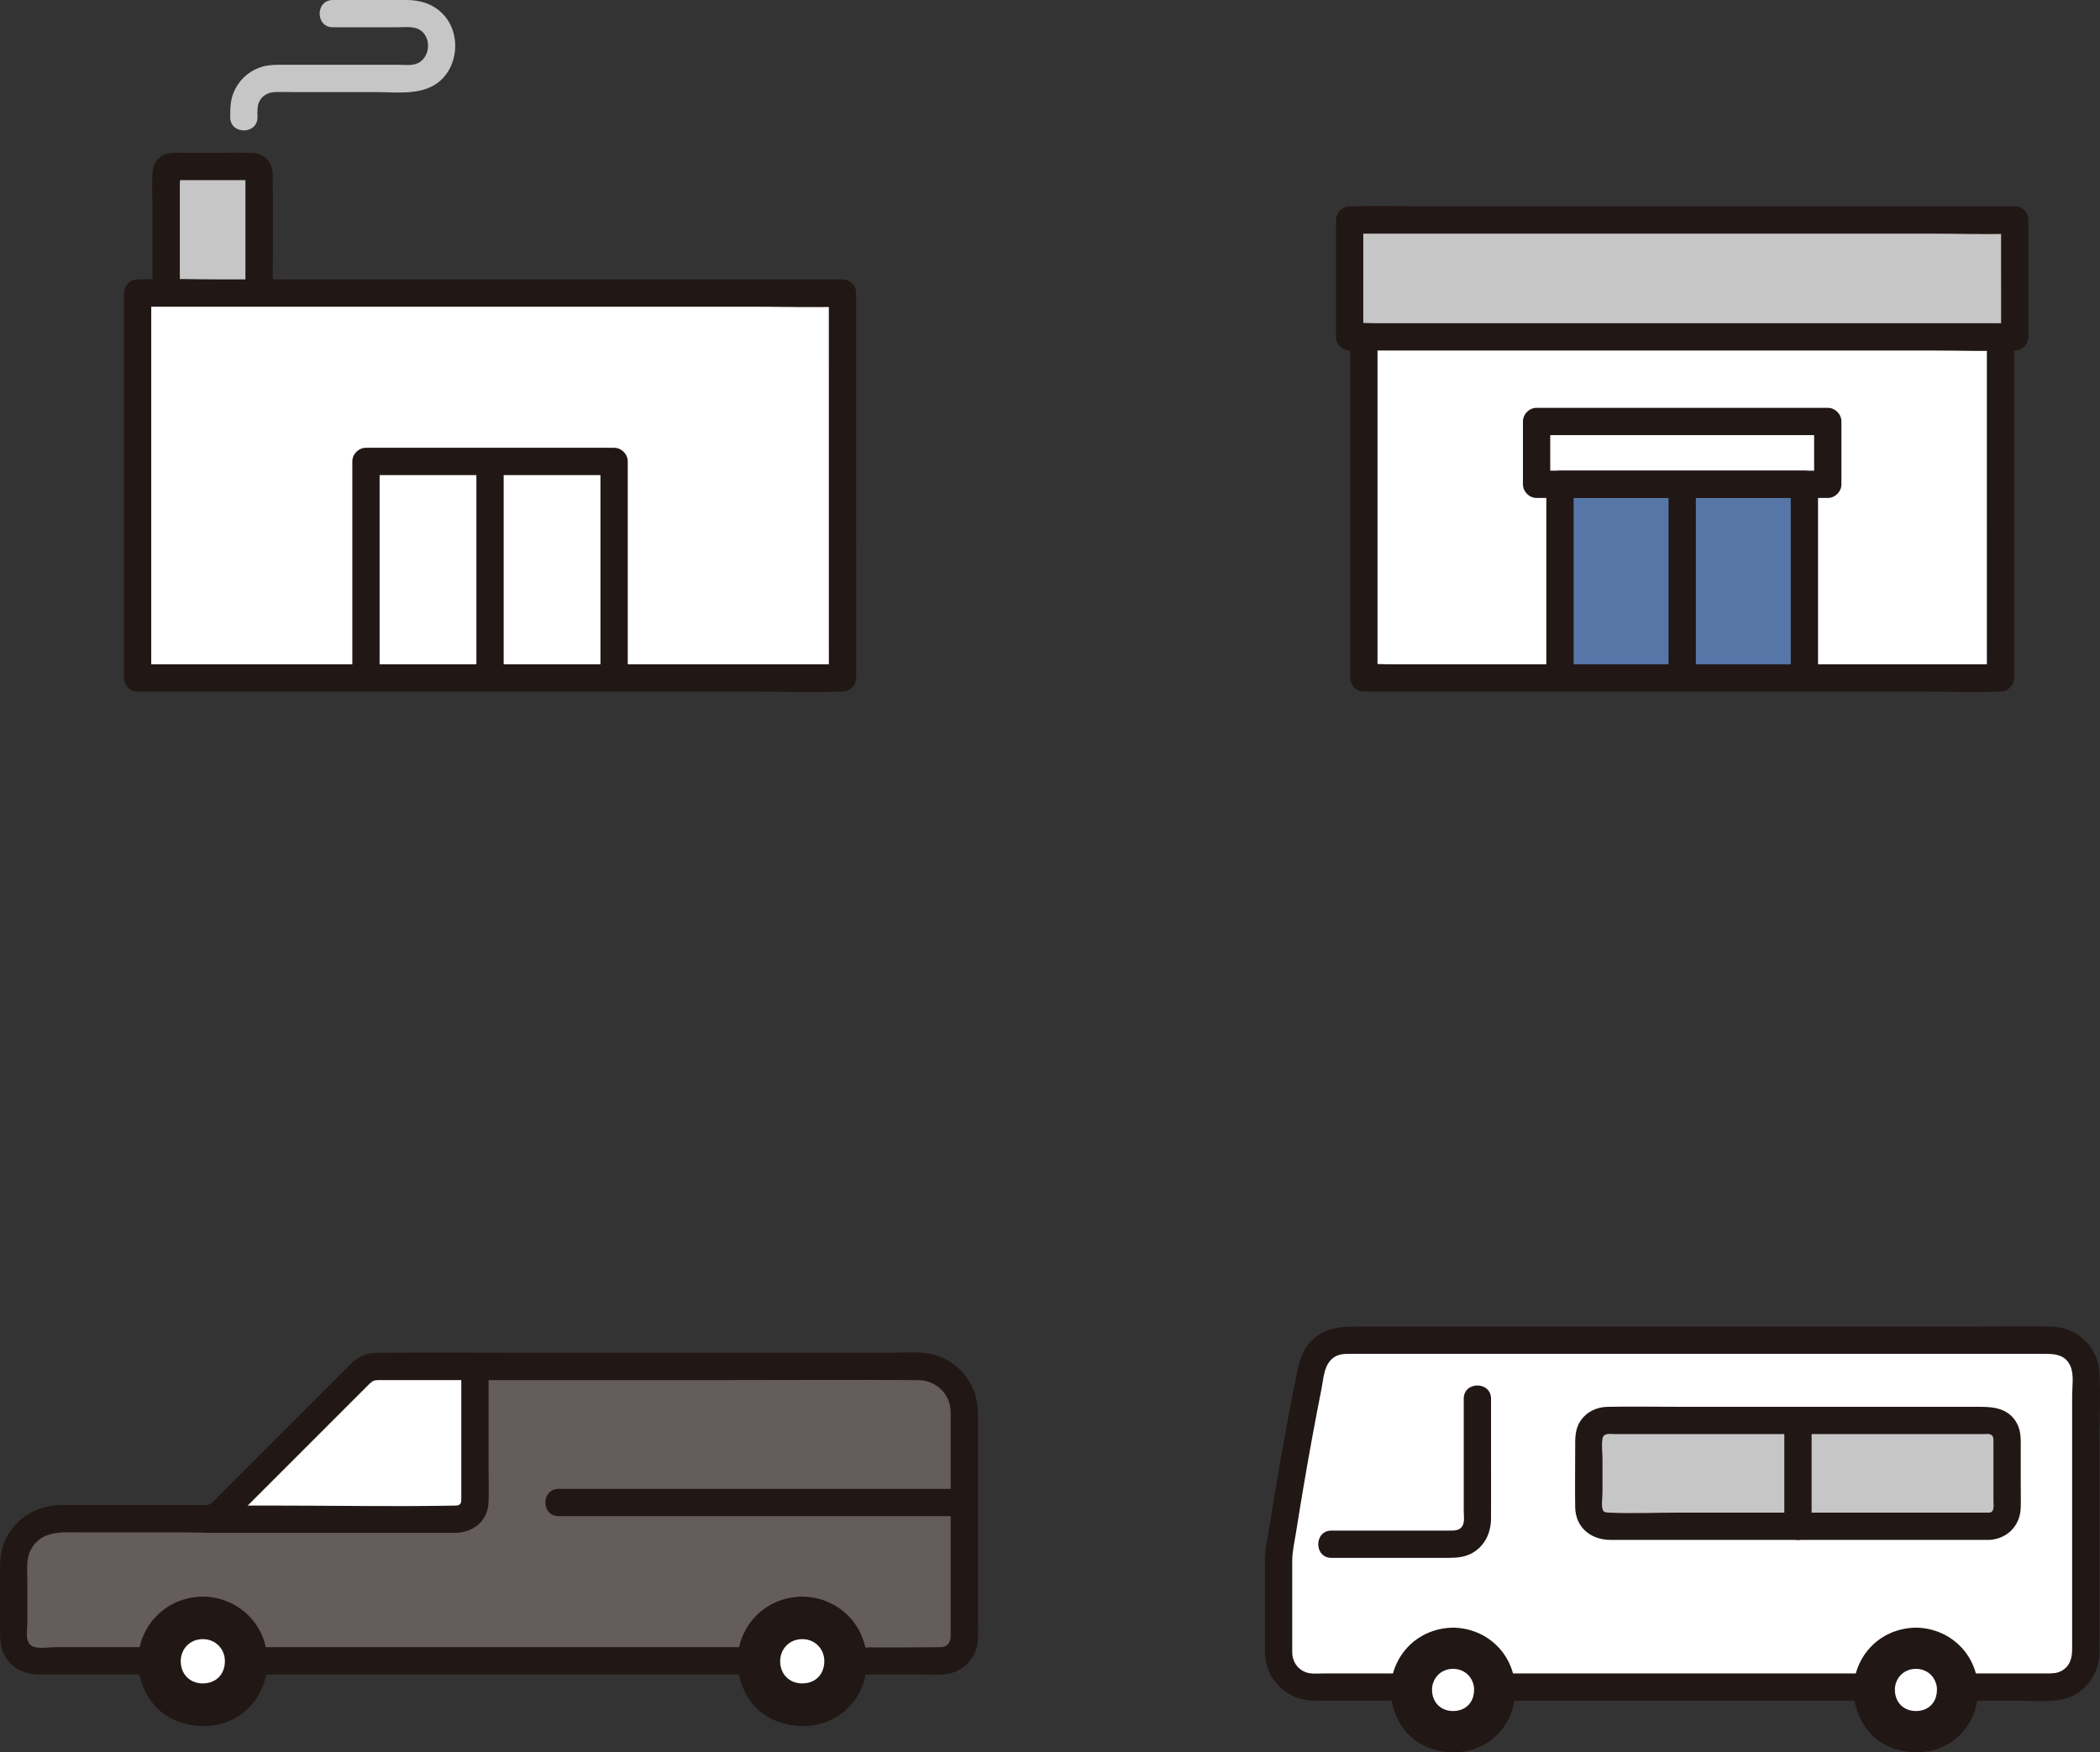
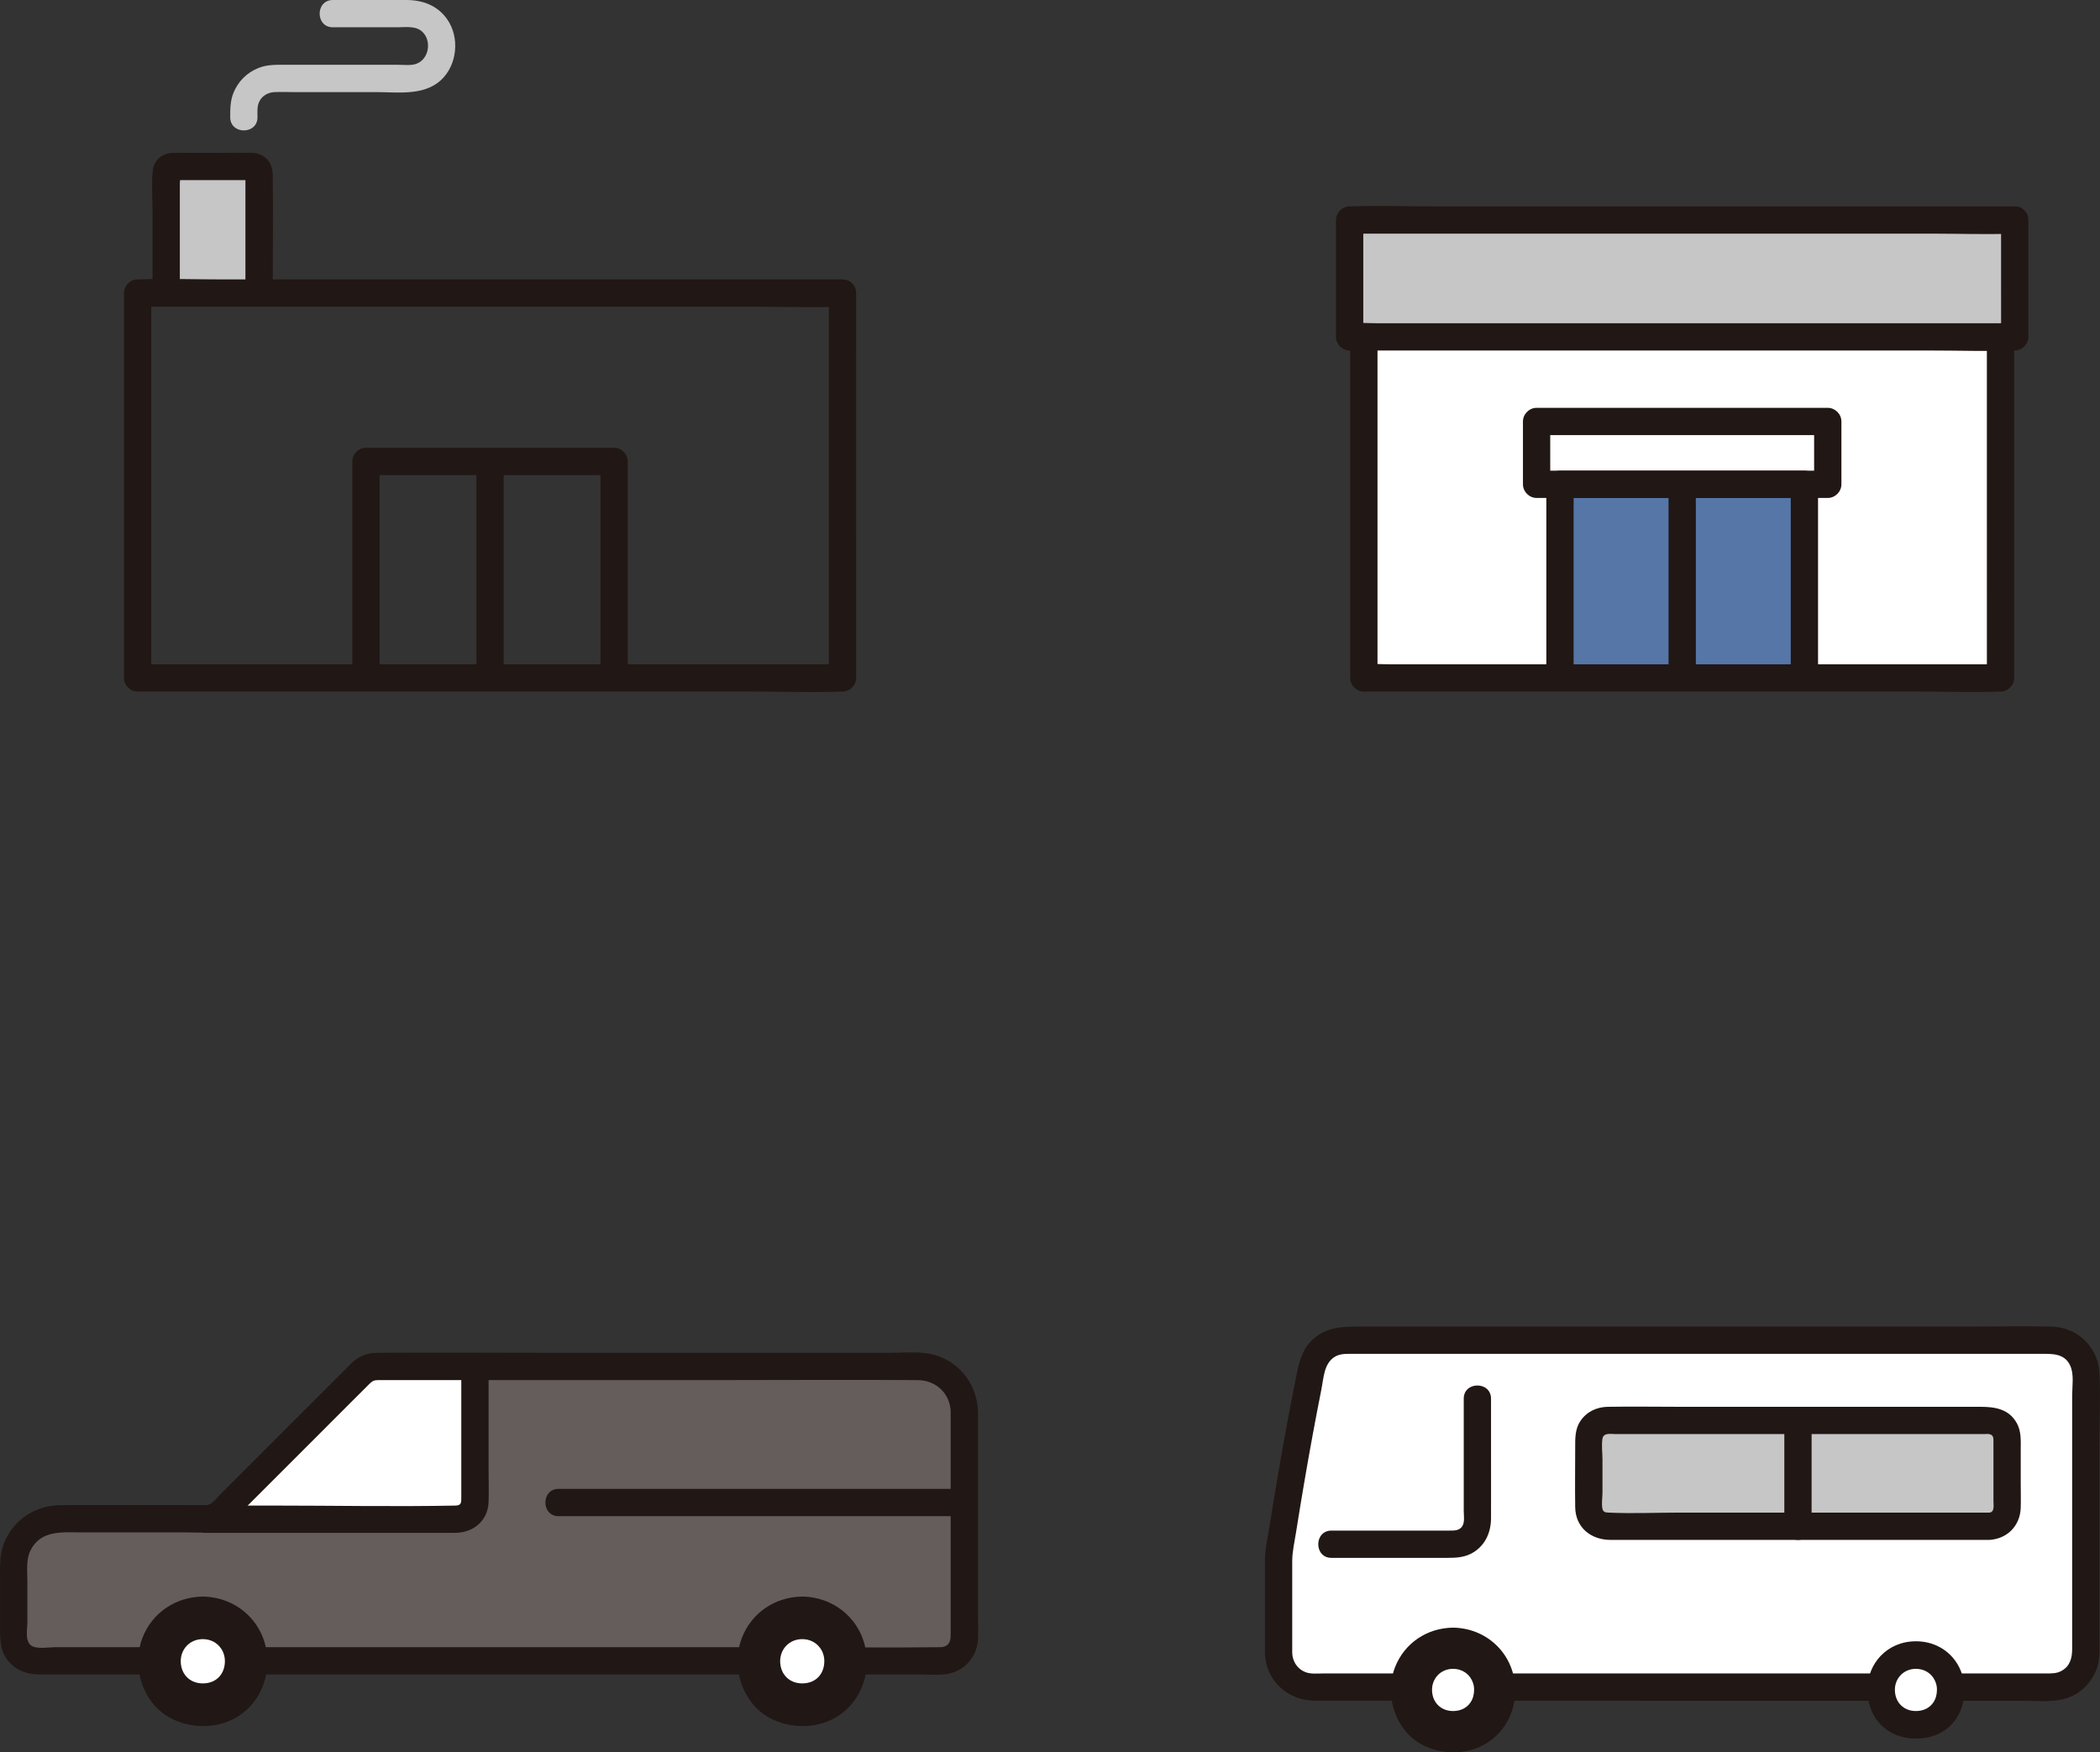
<svg xmlns="http://www.w3.org/2000/svg" id="b" width="369.416" height="308.299" viewBox="0 0 369.416 308.299">
  <rect x="0" y="0" width="369.416" height="308.299" fill="#333333" stroke="none" />
  <defs>
    <style>.d{fill:#fff;}.e{fill:#5676a8;}.f{fill:#211715;}.g{fill:#c6c6c6;}.h{fill:#645d5c;}</style>
  </defs>
  <g id="c">
    <path class="d" d="M239.919,59.573c0,6.199-.001,59.196-.001,59.702.509,0,111.999,0,111.999,0,0-.675,0-31.152-.003-59.702" />
    <path class="e" d="M274.419,116.824s0-20.753,0-31.616h42.998c0,7.823,0,25.424,0,33.246" />
    <path class="g" d="M354.415,38.708h-116.996c-.001,1.72-.001,20.422-.001,20.563.532,0,117,0,117,0,0-.187,0-12.642-.003-20.563Z" />
    <path class="f" d="M354.415,36.308h-102.575c-4.729,0-9.492-.166-14.218,0-.067.002-.135,0-.203,0-1.298,0-2.399,1.1-2.4,2.4-.004,6.854-.001,13.708-.001,20.563,0,1.297,1.1,2.4,2.4,2.4,3.948,0,7.896,0,11.844,0,9.329,0,18.658,0,27.987,0,11.249,0,22.497,0,33.746,0,9.707,0,19.414,0,29.12,0,4.689,0,9.412.165,14.1,0,.068-.002.136,0,.203,0,1.297,0,2.4-1.1,2.4-2.4-.001-6.854,0-13.708-.003-20.563-.001-3.089-4.801-3.094-4.8,0,.002,6.854.002,13.708.003,20.563l2.4-2.4c-3.865,0-7.729,0-11.594,0-9.286,0-18.572,0-27.858,0-11.246,0-22.492,0-33.738,0-9.745,0-19.49,0-29.235,0-3.219,0-6.438,0-9.656,0-1.54,0-3.142-.128-4.678,0-.079.007-.162,0-.241,0l2.4,2.4c0-6.854-.003-13.708.001-20.563l-2.4,2.4h102.575c4.729,0,9.492.166,14.218,0,.067-.002.135,0,.203,0,3.089,0,3.094-4.8,0-4.8Z" />
    <path class="f" d="M237.519,59.573c-.001,7.571,0,15.141,0,22.712,0,10.028,0,20.056,0,30.084,0,2.302,0,4.603,0,6.905,0,1.297,1.1,2.4,2.4,2.4,3.798,0,7.597,0,11.395,0,8.889,0,17.777,0,26.666,0,10.796,0,21.593,0,32.389,0,9.253,0,18.507,0,27.76,0,4.522,0,9.08.167,13.6,0,.063-.002.126,0,.188,0,1.297,0,2.4-1.1,2.4-2.4,0-13.602,0-27.205-.001-40.807,0-6.298,0-12.596-.001-18.894,0-3.089-4.8-3.094-4.8,0,.002,18.406.002,36.812.003,55.218,0,1.495,0,2.989,0,4.484l2.4-2.4c-3.718,0-7.436,0-11.154,0-8.848,0-17.695,0-26.543,0-10.794,0-21.588,0-32.382,0-9.29,0-18.579,0-27.869,0-3.108,0-6.217,0-9.325,0-1.482,0-3.023-.121-4.501,0-.074.006-.15,0-.224,0l2.4,2.4c0-6.216,0-12.432,0-18.648,0-10.405,0-20.81,0-31.216,0-3.279,0-6.558,0-9.838,0-3.089-4.8-3.094-4.8,0h0Z" />
    <path class="f" d="M276.819,116.824c0-10.539,0-21.078,0-31.616l-2.4,2.4c4.83,0,9.66,0,14.49,0h23.139c1.79,0,3.579,0,5.369,0l-2.4-2.4c0,11.082,0,22.164,0,33.246,0,3.089,4.8,3.094,4.8,0,0-11.082,0-22.164,0-33.246,0-1.297-1.1-2.4-2.4-2.4-4.83,0-9.66,0-14.49,0h-23.139c-1.79,0-3.579,0-5.369,0-1.297,0-2.4,1.1-2.4,2.4,0,10.539,0,21.078,0,31.616,0,3.089,4.8,3.094,4.8,0h0Z" />
    <path class="f" d="M293.518,85.209v33.245c0,3.089,4.8,3.094,4.8,0v-33.245c0-3.089-4.8-3.094-4.8,0h0Z" />
    <path class="f" d="M320.863,71.752c-16.852,0-33.704,0-50.557,0-1.297,0-2.4,1.1-2.4,2.4v11.056c0,1.297,1.1,2.4,2.4,2.4,6.806,0,13.612,0,20.417,0,8.408,0,16.816,0,25.224,0,1.86,0,3.72,0,5.58,0,1.297,0,2.4-1.1,2.4-2.4v-11.056c0-1.297-1.1-2.4-2.4-2.4h-.666c-3.089,0-3.094,4.8,0,4.8h.666l-2.4-2.4v11.056l2.4-2.4c-5.121,0-10.242,0-15.363,0-8.875,0-17.751,0-26.626,0-3.078,0-6.155,0-9.233,0l2.4,2.4v-11.056l-2.4,2.4c16.852,0,33.704,0,50.557,0,3.089,0,3.094-4.8,0-4.8Z" />
-     <path class="d" d="M148.2,51.562H24.204c0,6.293-.001,59.224-.001,66.687v1.026c.517,0,1.034,0,1.034,0h122.966c0-.685,0-38.731-.003-67.713Z" />
    <path class="g" d="M29.234,50.599s0-9.575,0-20.291c0-.561.454-1.019,1.015-1.019h14.309c.561,0,1.015.454,1.015,1.015v21.256" />
    <path class="f" d="M31.634,50.599c0-5.115,0-10.23,0-15.345,0-.993,0-1.986,0-2.979,0-.448.153-1.33,0-1.747v-.22c-.46.46-.92.921-1.38,1.381.012.008.038-.006.051,0,.315.141,1.041,0,1.376,0h5.944c1.923,0,3.846,0,5.769,0,.348,0,.813.084,1.153,0-.456.113-1.242-2.063-1.374-1.277-.024.143,0,.312,0,.456v10.728c0,3.321,0,6.643,0,9.964,0,3.089,4.8,3.094,4.8,0,0-6.944.102-13.895,0-20.838-.033-2.259-1.472-3.792-3.762-3.833-1.791-.032-3.587,0-5.378,0h-6.71c-.571,0-1.147-.022-1.717,0-1.848.072-3.354,1.246-3.536,3.149-.234,2.447-.036,5.004-.036,7.464,0,2.22,0,4.439,0,6.659,0,2.146,0,4.292,0,6.438,0,3.089,4.8,3.094,4.8,0h0Z" />
    <path class="d" d="M24.88,50.599c-.408.149-.676.528-.676.962,0,6.293-.001,59.224-.001,66.687" />
-     <path class="d" d="M64.378,116.615s0-23.257,0-35.431h43.65c0,8.767,0,28.491,0,37.257" />
    <path class="f" d="M66.778,116.615c0-8.696,0-17.391,0-26.087,0-3.115,0-6.23,0-9.345l-2.4,2.4c4.899,0,9.797,0,14.696,0h23.569c1.795,0,3.59,0,5.385,0l-2.4-2.4c0,12.419,0,24.838,0,37.257,0,3.089,4.8,3.094,4.8,0,0-12.419,0-24.838,0-37.257,0-1.297-1.1-2.4-2.4-2.4-4.899,0-9.797,0-14.696,0h-23.569c-1.795,0-3.59,0-5.385,0-1.297,0-2.4,1.1-2.4,2.4,0,10.794,0,21.589,0,32.383,0,1.016,0,2.032,0,3.048,0,3.089,4.8,3.094,4.8,0h0Z" />
    <path class="f" d="M83.803,81.185v37.256c0,3.089,4.8,3.094,4.8,0v-37.256c0-3.089-4.8-3.094-4.8,0h0Z" />
    <path class="f" d="M148.2,49.162H39.346c-4.964,0-9.965-.18-14.927,0-.072.003-.144,0-.215,0-1.298,0-2.4,1.1-2.4,2.4-.001,7.86,0,15.721,0,23.581,0,11.065,0,22.13,0,33.195,0,3.646,0,7.291,0,10.937,0,1.297,1.1,2.4,2.4,2.4,4.261,0,8.523,0,12.784,0h29.338c11.874,0,23.748,0,35.623,0h30.909c5.031,0,10.101.182,15.13,0,.072-.003.144,0,.216,0,1.297,0,2.4-1.1,2.4-2.4-.001-15.972,0-31.944-.001-47.916,0-6.599,0-13.198-.001-19.797,0-3.089-4.8-3.094-4.8,0,.002,20.801.002,41.603.003,62.404,0,1.77,0,3.539,0,5.309l2.4-2.4c-4.125,0-8.25,0-12.375,0-9.888,0-19.776,0-29.665,0h-35.641c-10.207,0-20.414,0-30.621,0-4.844,0-9.689,0-14.533,0-.388,0-.776,0-1.165,0l2.4,2.4c0-8.118,0-16.237,0-24.355,0-11.064,0-22.128,0-33.193,0-3.388,0-6.776,0-10.165l-2.4,2.4h108.471c5.076,0,10.182.16,15.257,0,.089-.003.179,0,.268,0,3.089,0,3.094-4.8,0-4.8Z" />
    <path class="g" d="M58.548,4.8c3.771,0,7.542,0,11.313,0,1.371,0,3.119-.273,4.261.643,1.949,1.565,1.394,5.107-1.031,5.832-.914.273-2.047.125-2.987.125h-6.144c-4.504,0-9.008,0-13.511,0-1.709,0-3.391-.086-5.016.572-2.006.811-3.554,2.359-4.365,4.365-.563,1.393-.572,2.817-.572,4.29,0,3.089,4.8,3.094,4.8,0,0-.931-.102-1.887.307-2.743.514-1.076,1.573-1.63,2.721-1.683,1.057-.049,2.127,0,3.184,0h14.526c3.814,0,8.442.708,11.498-2.071,2.914-2.649,3.383-7.539,1.129-10.746C76.949.945,74.34,0,71.462,0c-4.304,0-8.609,0-12.913,0-3.089,0-3.094,4.8,0,4.8h0Z" />
    <path class="d" d="M80.549,267.285c1.657,0,3-1.343,3-3v-23.872c-8.559,0-15.066,0-17.663,0-.793,0-1.546.312-2.107.872-3.518,3.518-16.838,16.838-24.756,24.756-.75.75-1.757,1.166-2.818,1.166h-.08l.08.078h44.344Z" />
    <path class="h" d="M169.636,248.407c0-4.414-3.572-7.99-7.986-7.991-16.53-.002-54.88-.003-78.102-.003v23.872c0,1.657-1.343,3-3,3h-44.344l-.08-.078c-4.583,0-17.279,0-25.719,0-4.419,0-7.995,3.582-7.994,8.001,0,4.34.002,9.514.005,13.005.002,2.207,1.788,3.99,3.995,3.99,46.256,0,138.753-.002,159.233-.003,2.208,0,3.991-1.788,3.991-3.996,0-8.456,0-28.316,0-39.797Z" />
    <path class="f" d="M167.236,248.407c0,7.997,0,15.993,0,23.99,0,3.718,0,7.437,0,11.155,0,1.406.01,2.813,0,4.22-.009,1.228-.522,2.011-1.815,2.028-8.773.115-17.555,0-26.328,0-13.844,0-27.688,0-41.531,0-15.508,0-31.015,0-46.523,0-13.767,0-27.535,0-41.302,0-1.149,0-3.008.345-4.036-.163-1.427-.705-.885-3.046-.886-4.322-.001-2.39-.002-4.779-.002-7.169,0-1.797-.271-3.782.58-5.435,1.845-3.586,5.626-3.107,9.063-3.107,4.244,0,8.488,0,12.732,0,1.843,0,3.686,0,5.529,0,1.486,0,3.053.133,4.523-.105,2.267-.366,3.681-1.963,5.224-3.506,1.32-1.32,2.641-2.641,3.961-3.961,5.344-5.344,10.687-10.687,16.031-16.031.835-.835,1.67-1.67,2.504-2.504.591-.591.895-.688,1.7-.688,1.445,0,2.889,0,4.334,0,4.811,0,9.623,0,14.434,0,13.561,0,27.121,0,40.682.001,11.787,0,23.577-.083,35.363.002,3.172.023,5.696,2.38,5.765,5.591.066,3.084,4.866,3.095,4.8,0-.095-4.467-2.854-8.385-7.097-9.855-2.613-.905-5.726-.536-8.461-.537-6.066,0-12.132,0-18.198-.001-14.353,0-28.706-.001-43.059-.001-9.612,0-19.228-.069-28.84,0-1.84.013-3.275.586-4.597,1.873-.802.781-1.585,1.585-2.377,2.377-2.518,2.518-5.036,5.036-7.554,7.554-2.983,2.983-5.966,5.966-8.95,8.95-1.391,1.391-2.782,2.782-4.173,4.173-.556.556-1.144,1.387-1.86,1.728-.545.259-1.277.14-1.866.14-8.088,0-16.177-.034-24.265,0-4.507.019-8.435,2.561-10.076,6.8-.808,2.087-.651,4.348-.65,6.542,0,2.454.001,4.909.002,7.363.001,2.218-.185,4.472,1.179,6.373,1.405,1.959,3.504,2.718,5.846,2.718,3.115,0,6.23,0,9.345,0,7.03,0,14.059,0,21.089,0,15.916,0,31.832,0,47.748,0,15.055,0,30.11,0,45.164,0,10.492,0,20.983,0,31.475,0,1.943,0,4.223.276,6.051-.432,2.36-.915,3.936-3.097,4.109-5.618.097-1.418.015-2.868.015-4.289,0-8.175,0-16.351,0-24.526,0-3.776,0-7.551,0-11.327,0-3.089-4.8-3.094-4.8,0Z" />
    <path class="f" d="M36.205,269.685c10.036,0,20.072,0,30.108,0h13.688c3.22,0,5.822-2.071,5.947-5.432.069-1.851,0-3.718,0-5.57v-17.274c0-3.089-4.8-3.094-4.8,0,0,4.797,0,9.595,0,14.392v7.528c0,.961.058,1.535-1.004,1.556-10.657.212-21.339,0-31.998,0h-11.942c-3.089,0-3.094,4.8,0,4.8h0Z" />
    <path class="f" d="M98.259,266.748h70.024c3.089,0,3.094-4.8,0-4.8h-70.024c-3.089,0-3.094,4.8,0,4.8h0Z" />
    <path class="f" d="M141.123,283.295c-5.292,0-8.953,4.102-8.953,8.899v.088c.04,5.322,3.767,8.979,8.955,8.979,3.293,0,5.891-1.379,7.417-3.66.993-1.469,1.536-3.314,1.536-5.407,0-1.917-.58-3.714-1.608-5.183-1.563-2.236-4.164-3.716-7.347-3.716Z" />
    <path class="f" d="M141.123,280.895c-4.749.061-8.878,2.808-10.612,7.247-1.549,3.964-.652,8.756,2.144,11.934,2.958,3.361,8.148,4.39,12.319,3.005,4.881-1.621,7.811-6.392,7.485-11.488-.39-6.095-5.268-10.613-11.336-10.698-3.09-.044-3.091,4.756,0,4.8,1.594.022,2.93.373,4.244,1.431-.317-.255.292.283.276.268.12.114.237.232.35.352-.054-.057.477.551.294.323-.188-.236.334.487.269.388.518.797.772,1.412.978,2.316.344,1.511.093,3.51-.586,4.811-.182.348-.386.686-.616,1.005.251-.349-.224.257-.229.262-.108.118-.219.233-.334.344-.512.497-1,.821-1.651,1.107.271-.119-.495.177-.421.152-.163.054-.329.104-.495.149-.256.069-.514.124-.773.175-.019.004-.454.062-.171.029-.455.053-.921.065-1.379.054-.162-.004-.324-.011-.485-.022-.159-.011-.317-.025-.476-.043.21.029.23.029.058.001-.338-.062-.673-.136-1.004-.232-.215-.063-.425-.138-.637-.211-.082-.028-.412-.191-.037-.012-.327-.155-.646-.323-.952-.516-.122-.076-.238-.159-.357-.238-.223-.163-.231-.167-.024-.014-.082-.068-.163-.137-.242-.209-.229-.224-.45-.454-.675-.681-.464-.468.214.363-.156-.186-.081-.12-.163-.237-.241-.359-.196-.309-.365-.63-.524-.959.178.366.011.037-.018-.043-.089-.25-.176-.5-.248-.756-.096-.338-.169-.68-.231-1.026.086.487-.028-.293-.031-.323-.012-.165-.021-.331-.026-.497-.011-.353.012-.701.023-1.054.021-.733-.056.246.014-.178.044-.267.1-.533.169-.795.096-.369.211-.738.359-1.089-.191.452.124-.222.14-.252.106-.2.219-.397.34-.589.081-.128.167-.251.251-.376.165-.226.177-.244.036-.053.072-.087.146-.173.222-.256.291-.3.577-.595.896-.866-.309.261.065-.05.152-.107.225-.148.45-.294.686-.426.136-.076.276-.142.413-.215.454-.241-.158.021.296-.125.468-.15.926-.278,1.407-.381.476-.102.222-.036.108-.023.344-.04.69-.049,1.036-.054,3.086-.04,3.095-4.84,0-4.8Z" />
    <path class="d" d="M141.124,288.382c-2.295,0-3.883,1.779-3.883,3.86v.038c.017,2.308,1.634,3.894,3.884,3.894,1.428,0,2.555-.598,3.216-1.587.431-.637.666-1.437.666-2.345,0-.831-.252-1.611-.697-2.248-.678-.97-1.806-1.612-3.186-1.612Z" />
    <path class="f" d="M35.676,283.295c-5.292,0-8.953,4.102-8.953,8.899v.088c.04,5.322,3.767,8.979,8.955,8.979,3.293,0,5.891-1.379,7.417-3.66.993-1.469,1.536-3.314,1.536-5.407,0-1.917-.58-3.714-1.608-5.183-1.563-2.236-4.164-3.716-7.347-3.716Z" />
    <path class="f" d="M35.676,280.895c-4.749.061-8.878,2.808-10.612,7.247-1.549,3.964-.652,8.756,2.144,11.934,2.958,3.361,8.148,4.39,12.319,3.005,4.881-1.621,7.811-6.392,7.485-11.488-.39-6.095-5.268-10.613-11.336-10.698-3.09-.044-3.091,4.756,0,4.8,1.594.022,2.93.373,4.244,1.431-.317-.255.292.283.276.268.12.114.237.232.35.352-.054-.057.477.551.294.323-.188-.236.334.487.269.388.518.797.772,1.412.978,2.316.344,1.511.093,3.51-.586,4.811-.182.348-.386.686-.616,1.005.251-.349-.224.257-.229.262-.108.118-.219.233-.334.344-.512.497-1,.821-1.651,1.107.271-.119-.495.177-.421.152-.163.054-.329.104-.495.149-.256.069-.514.124-.773.175-.019.004-.454.062-.171.029-.455.053-.921.065-1.379.054-.162-.004-.324-.011-.485-.022-.159-.011-.317-.025-.476-.043.21.029.23.029.058.001-.338-.062-.673-.136-1.004-.232-.215-.063-.425-.138-.637-.211-.082-.028-.412-.191-.037-.012-.327-.155-.646-.323-.952-.516-.122-.076-.238-.159-.357-.238-.223-.163-.231-.167-.024-.014-.082-.068-.163-.137-.242-.209-.229-.224-.45-.454-.675-.681-.464-.468.214.363-.156-.186-.081-.12-.163-.237-.241-.359-.196-.309-.365-.63-.524-.959.178.366.011.037-.018-.043-.089-.25-.176-.5-.248-.756-.096-.338-.169-.68-.231-1.026.086.487-.028-.293-.031-.323-.012-.165-.021-.331-.026-.497-.011-.353.012-.701.023-1.054.021-.733-.056.246.014-.178.044-.267.1-.533.169-.795.096-.369.211-.738.359-1.089-.191.452.124-.222.14-.252.106-.2.219-.397.34-.589.081-.128.167-.251.251-.376.165-.226.177-.244.036-.053.072-.087.146-.173.222-.256.291-.3.577-.595.896-.866-.309.261.065-.05.152-.107.225-.148.45-.294.686-.426.136-.076.276-.142.413-.215.454-.241-.158.021.296-.125.468-.15.926-.278,1.407-.381.476-.102.222-.036.108-.023.344-.04.69-.049,1.036-.054,3.086-.04,3.095-4.84,0-4.8Z" />
    <path class="d" d="M35.677,288.382c-2.295,0-3.883,1.779-3.883,3.86v.038c.017,2.308,1.634,3.894,3.884,3.894,1.428,0,2.555-.598,3.216-1.587.431-.637.666-1.437.666-2.345,0-.831-.252-1.611-.697-2.248-.678-.97-1.806-1.612-3.186-1.612Z" />
    <path class="d" d="M224.918,290.796v-16.502c0-.309.024-.62.07-.925,1.804-11.803,3.742-22.805,5.8-32.783.577-2.796,3.043-4.794,5.898-4.794h124.209c3.326,0,6.023,2.693,6.023,6.02,0,14.238,0,37.942,0,48.994,0,3.326-2.702,6.016-6.029,6.016-58.929-.003-114.199-.004-129.952-.004-3.326,0-6.019-2.696-6.019-6.023Z" />
    <path class="f" d="M227.318,290.796v-13.735c0-.822-.008-1.645,0-2.467.015-1.664.408-3.335.668-4.975.91-5.743,1.882-11.477,2.935-17.195.495-2.686,1.008-5.369,1.542-8.048.382-1.913.423-4.342,2.176-5.557.792-.549,1.663-.626,2.577-.626h5.801c8.648,0,17.297,0,25.945,0,11.814,0,23.627,0,35.441,0,11.236,0,22.471,0,33.707,0h20.72c2.056,0,4.347-.184,5.37,2.122.68,1.533.317,3.623.317,5.269,0,2.078,0,4.157,0,6.235,0,4.655,0,9.31,0,13.965,0,8.103,0,16.207,0,24.31,0,1.585-.349,3.027-1.846,3.86-.822.458-1.609.468-2.531.468-1.578,0-3.155,0-4.733,0-6.066,0-12.132,0-18.198,0-21.397,0-42.795-.002-64.192-.002-13.396,0-26.791,0-40.187,0-1.05,0-2.231.149-3.221-.242-1.408-.557-2.251-1.901-2.292-3.38-.086-3.082-4.886-3.095-4.8,0,.137,4.913,4,8.398,8.828,8.423,2.2.011,4.399,0,6.599,0,6.756,0,13.511,0,20.267,0,20.297,0,40.594.001,60.891.002,12.267,0,24.535.001,36.802.002,2.793,0,5.849.397,8.466-.769,2.147-.956,3.788-2.82,4.533-5.045.598-1.788.414-3.779.414-5.639,0-1.903,0-3.806,0-5.71,0-9.288,0-18.575,0-27.863,0-4.221.227-8.512-.01-12.727-.254-4.532-3.915-7.971-8.424-8.078-4.665-.111-9.346,0-14.012,0h-31.77c-12.47,0-24.94,0-37.409,0-10.042,0-20.085,0-30.127,0h-8.598c-2.93,0-5.676.095-8.037,2.271-1.934,1.782-2.43,4.123-2.926,6.59-.551,2.739-1.08,5.482-1.589,8.228-1.086,5.859-2.086,11.735-3.02,17.62-.331,2.086-.851,4.249-.877,6.364-.01.802,0,1.605,0,2.407v13.923c0,3.089,4.8,3.094,4.8,0Z" />
    <path class="f" d="M337.033,288.761c-5.043,0-8.531,3.909-8.531,8.48v.084c.038,5.071,3.589,8.556,8.533,8.556,3.138,0,5.614-1.314,7.067-3.488.946-1.4,1.464-3.158,1.464-5.152,0-1.826-.553-3.539-1.532-4.939-1.489-2.131-3.967-3.541-7.001-3.541Z" />
-     <path class="f" d="M337.033,286.361c-4.579.059-8.551,2.71-10.221,6.989-1.49,3.817-.618,8.424,2.072,11.482,2.843,3.231,7.839,4.224,11.849,2.893,4.697-1.56,7.53-6.148,7.215-11.056-.376-5.87-5.069-10.225-10.915-10.307-1.297-.018-2.4,1.116-2.4,2.4,0,1.316,1.099,2.382,2.4,2.4,1.518.021,2.711.33,3.987,1.348-.347-.277.236.234.24.238.114.109.226.221.334.336-.04-.043.465.538.272.296-.2-.25.3.438.248.358.516.794.718,1.292.92,2.18.315,1.385.071,3.313-.547,4.497-.173.332-.37.652-.587.958.269-.378-.179.203-.2.227-.103.112-.209.222-.318.328-.137.133-.279.26-.426.381-.319.263.448-.261-.159.106-.133.08-.26.167-.394.245-.097.056-.686.356-.557.3.288-.127-.443.158-.388.139-.156.051-.313.099-.471.142-.244.066-.49.116-.737.166-.04.008-.459.06-.133.024-.434.049-.877.062-1.314.051-.154-.004-.308-.01-.462-.021-.151-.01-.302-.024-.453-.041.23.032.259.034.085.005-.322-.061-.641-.129-.956-.221-.205-.06-.405-.133-.607-.201-.094-.032-.407-.193-.008,0-.311-.15-.615-.308-.908-.492-.116-.073-.226-.152-.34-.227-.22-.161-.22-.159,0,.004-.079-.064-.155-.131-.23-.199-.217-.214-.428-.433-.643-.649-.45-.451.224.378-.131-.155-.076-.114-.156-.225-.229-.342-.187-.295-.345-.601-.5-.914.192.389.027.079-.006-.014-.084-.239-.167-.476-.236-.72-.091-.322-.16-.648-.22-.978.095.518-.021-.224-.025-.278-.012-.157-.02-.315-.025-.473-.01-.337.013-.668.021-1.004.017-.701-.06.27.009-.14.043-.255.096-.507.161-.757.092-.352.202-.702.342-1.038-.2.482.096-.164.122-.213.101-.191.209-.378.324-.561.077-.122.16-.239.239-.359.163-.223.169-.233.017-.027.068-.083.139-.165.211-.244.278-.285.551-.565.854-.825-.33.283.026-.021.122-.084.215-.14.428-.28.653-.406.129-.072.263-.135.394-.205.465-.251-.213.04.255-.108.447-.141.883-.262,1.341-.363.467-.103.186-.03.073-.018.328-.036.657-.047.987-.051,1.297-.017,2.4-1.091,2.4-2.4,0-1.288-1.098-2.417-2.4-2.4Z" />
    <path class="d" d="M337.033,293.609c-2.187,0-3.7,1.695-3.7,3.678v.036c.017,2.199,1.557,3.711,3.701,3.711,1.361,0,2.435-.57,3.065-1.513.41-.607.635-1.37.635-2.234,0-.792-.24-1.535-.664-2.142-.646-.924-1.721-1.536-3.036-1.536Z" />
    <path class="f" d="M255.612,288.761c-5.043,0-8.531,3.909-8.531,8.48v.084c.038,5.071,3.589,8.556,8.533,8.556,3.138,0,5.614-1.314,7.067-3.488.946-1.4,1.464-3.158,1.464-5.152,0-1.826-.553-3.539-1.532-4.939-1.489-2.131-3.967-3.541-7.001-3.541Z" />
    <path class="f" d="M255.612,286.361c-4.579.059-8.551,2.71-10.221,6.989-1.49,3.817-.618,8.424,2.072,11.482,2.843,3.231,7.839,4.224,11.849,2.893,4.697-1.56,7.53-6.148,7.215-11.056-.376-5.87-5.069-10.225-10.915-10.307-1.297-.018-2.4,1.116-2.4,2.4,0,1.316,1.099,2.382,2.4,2.4,1.518.021,2.711.33,3.987,1.348-.347-.277.236.234.24.238.114.109.226.221.334.336-.04-.043.465.538.272.296-.2-.25.3.438.248.358.516.794.718,1.292.92,2.18.315,1.385.071,3.313-.547,4.497-.173.332-.37.652-.587.958.269-.378-.179.203-.2.227-.103.112-.209.222-.318.328-.137.133-.279.26-.426.381-.319.263.448-.261-.159.106-.133.08-.26.167-.394.245-.097.056-.686.356-.557.3.288-.127-.443.158-.388.139-.156.051-.313.099-.471.142-.244.066-.49.116-.737.166-.04.008-.459.06-.133.024-.434.049-.877.062-1.314.051-.154-.004-.308-.01-.462-.021-.151-.01-.302-.024-.453-.041.23.032.259.034.085.005-.322-.061-.641-.129-.956-.221-.205-.06-.405-.133-.607-.201-.094-.032-.407-.193-.008,0-.311-.15-.615-.308-.908-.492-.116-.073-.226-.152-.34-.227-.22-.161-.22-.159,0,.004-.079-.064-.155-.131-.23-.199-.217-.214-.428-.433-.643-.649-.45-.451.224.378-.131-.155-.076-.114-.156-.225-.229-.342-.187-.295-.345-.601-.5-.914.192.389.027.079-.006-.014-.084-.239-.167-.476-.236-.72-.091-.322-.16-.648-.22-.978.095.518-.021-.224-.025-.278-.012-.157-.02-.315-.025-.473-.01-.337.013-.668.021-1.004.017-.701-.06.27.009-.14.043-.255.096-.507.161-.757.092-.352.202-.702.342-1.038-.2.482.096-.164.122-.213.101-.191.209-.378.324-.561.077-.122.16-.239.239-.359.163-.223.169-.233.017-.027.068-.083.139-.165.211-.244.278-.285.551-.565.854-.825-.33.283.026-.021.122-.084.215-.14.428-.28.653-.406.129-.072.263-.135.394-.205.465-.251-.213.04.255-.108.447-.141.883-.262,1.341-.363.467-.103.186-.03.073-.018.328-.036.657-.047.987-.051,1.297-.017,2.4-1.091,2.4-2.4,0-1.288-1.098-2.417-2.4-2.4Z" />
    <path class="d" d="M255.613,293.609c-2.187,0-3.7,1.695-3.7,3.678v.036c.017,2.199,1.557,3.711,3.701,3.711,1.361,0,2.435-.57,3.065-1.513.41-.607.635-1.37.635-2.234,0-.792-.24-1.535-.664-2.142-.646-.924-1.721-1.536-3.036-1.536Z" />
    <path class="f" d="M234.217,274.087c6.795,0,13.589,0,20.384,0,1.651,0,3.239-.093,4.69-1.031,2.071-1.339,2.989-3.553,2.999-5.947.015-3.591,0-7.183,0-10.775s0-6.839,0-10.258c0-3.089-4.8-3.094-4.8,0,0,6.576,0,13.151,0,19.727,0,.729.162,1.764-.127,2.448-.468,1.108-1.534,1.036-2.53,1.036h-10.949c-3.222,0-6.445,0-9.667,0-3.089,0-3.094,4.8,0,4.8h0Z" />
    <rect class="g" x="279.496" y="249.909" width="73.576" height="18.615" rx="3.142" ry="3.142" />
    <path class="f" d="M349.93,266.124c-10.549,0-21.099,0-31.648,0h-22.795c-4.164,0-8.38.193-12.54,0-.528-.025-.927-.075-1.064-.706-.185-.854.013-1.997.013-2.869v-5.771c0-1.163-.197-2.517,0-3.668.186-1.091,1.445-.801,2.332-.801h50.362c4.794,0,9.588,0,14.382,0,.295,0,.646-.053.938,0,.838.151.762.772.762,1.478v10.28c0,.697.256,2.003-.742,2.057-3.072.165-3.092,4.967,0,4.8,3.174-.171,5.445-2.49,5.542-5.675.044-1.432,0-2.872,0-4.304v-5.873c0-1.598.12-3.214-.682-4.674-1.388-2.526-3.872-2.889-6.409-2.889h-28.729c-7.988,0-15.976,0-23.963,0-4.285,0-8.577-.073-12.861,0-1.931.033-3.697.849-4.798,2.475-1,1.476-.934,3.128-.934,4.811,0,3.451-.051,6.906,0,10.357.053,3.627,2.8,5.772,6.226,5.772h5.337c7.055,0,14.11,0,21.165,0,8.148,0,16.297,0,24.445,0h15.661c3.089,0,3.094-4.8,0-4.8Z" />
    <path class="f" d="M313.884,251.037v17.487c0,1.297,1.103,2.4,2.4,2.4s2.4-1.098,2.4-2.4v-17.487c0-1.297-1.103-2.4-2.4-2.4s-2.4,1.098-2.4,2.4h0Z" />
  </g>
</svg>